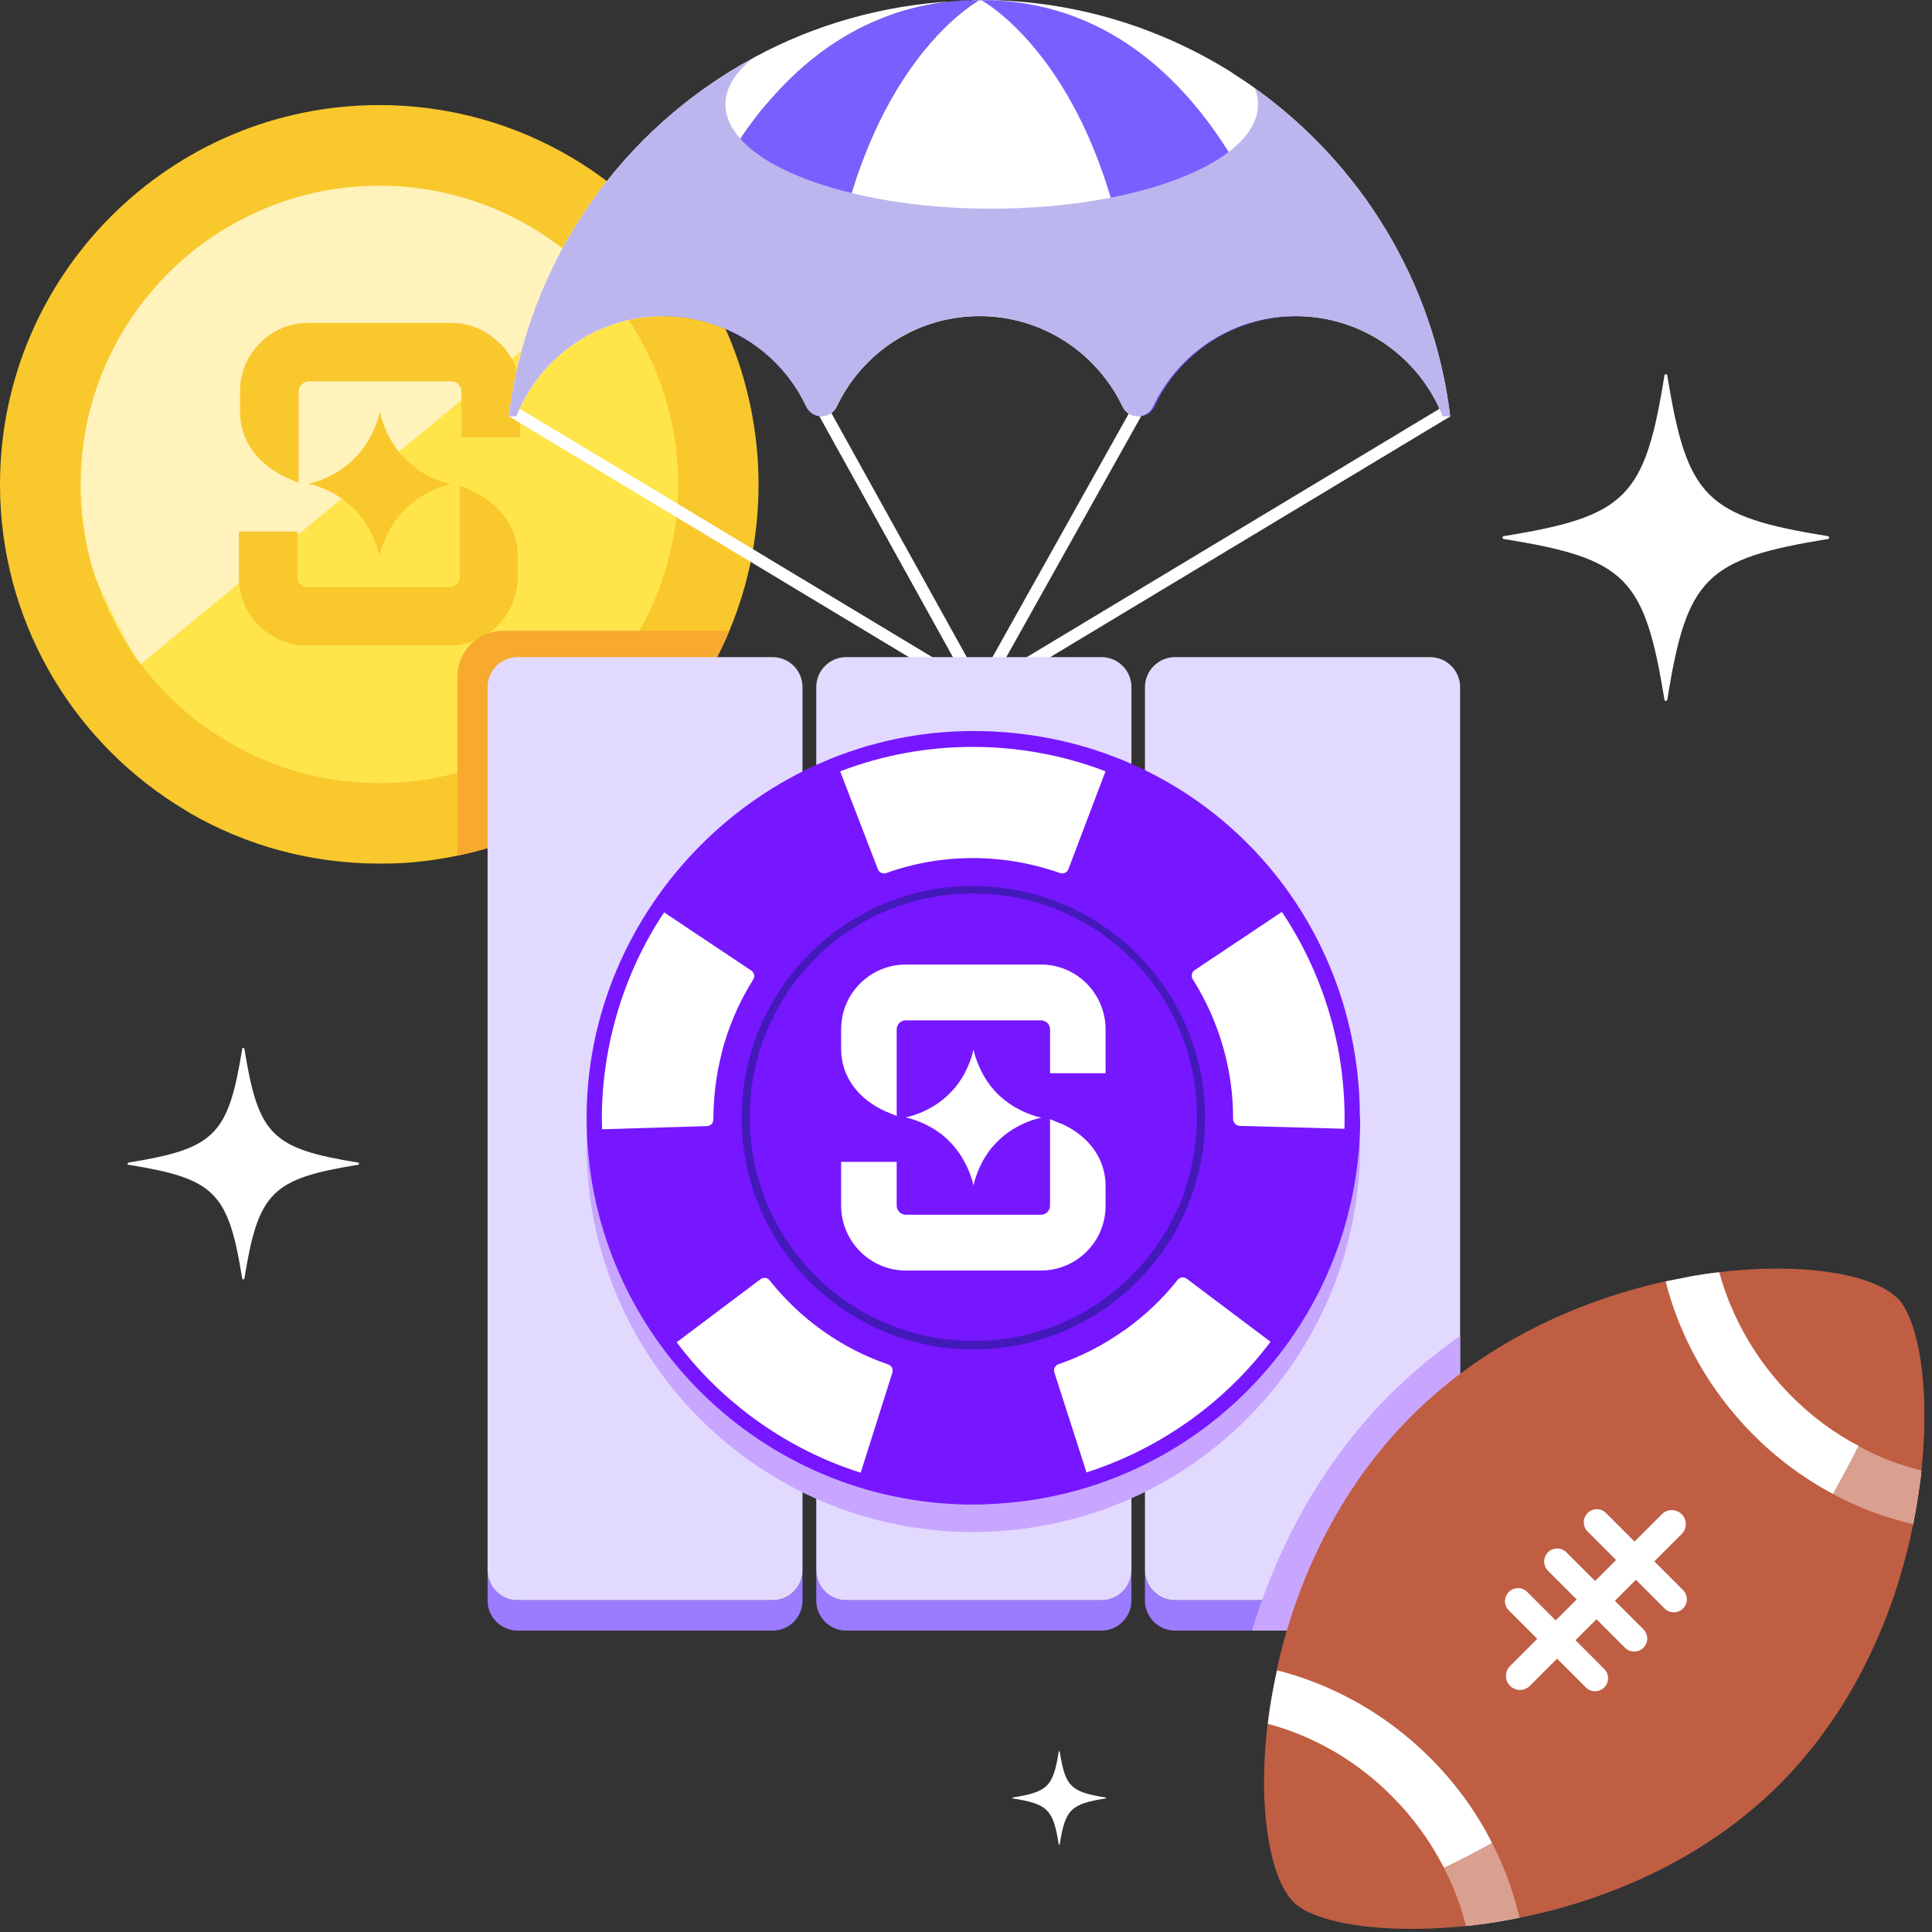
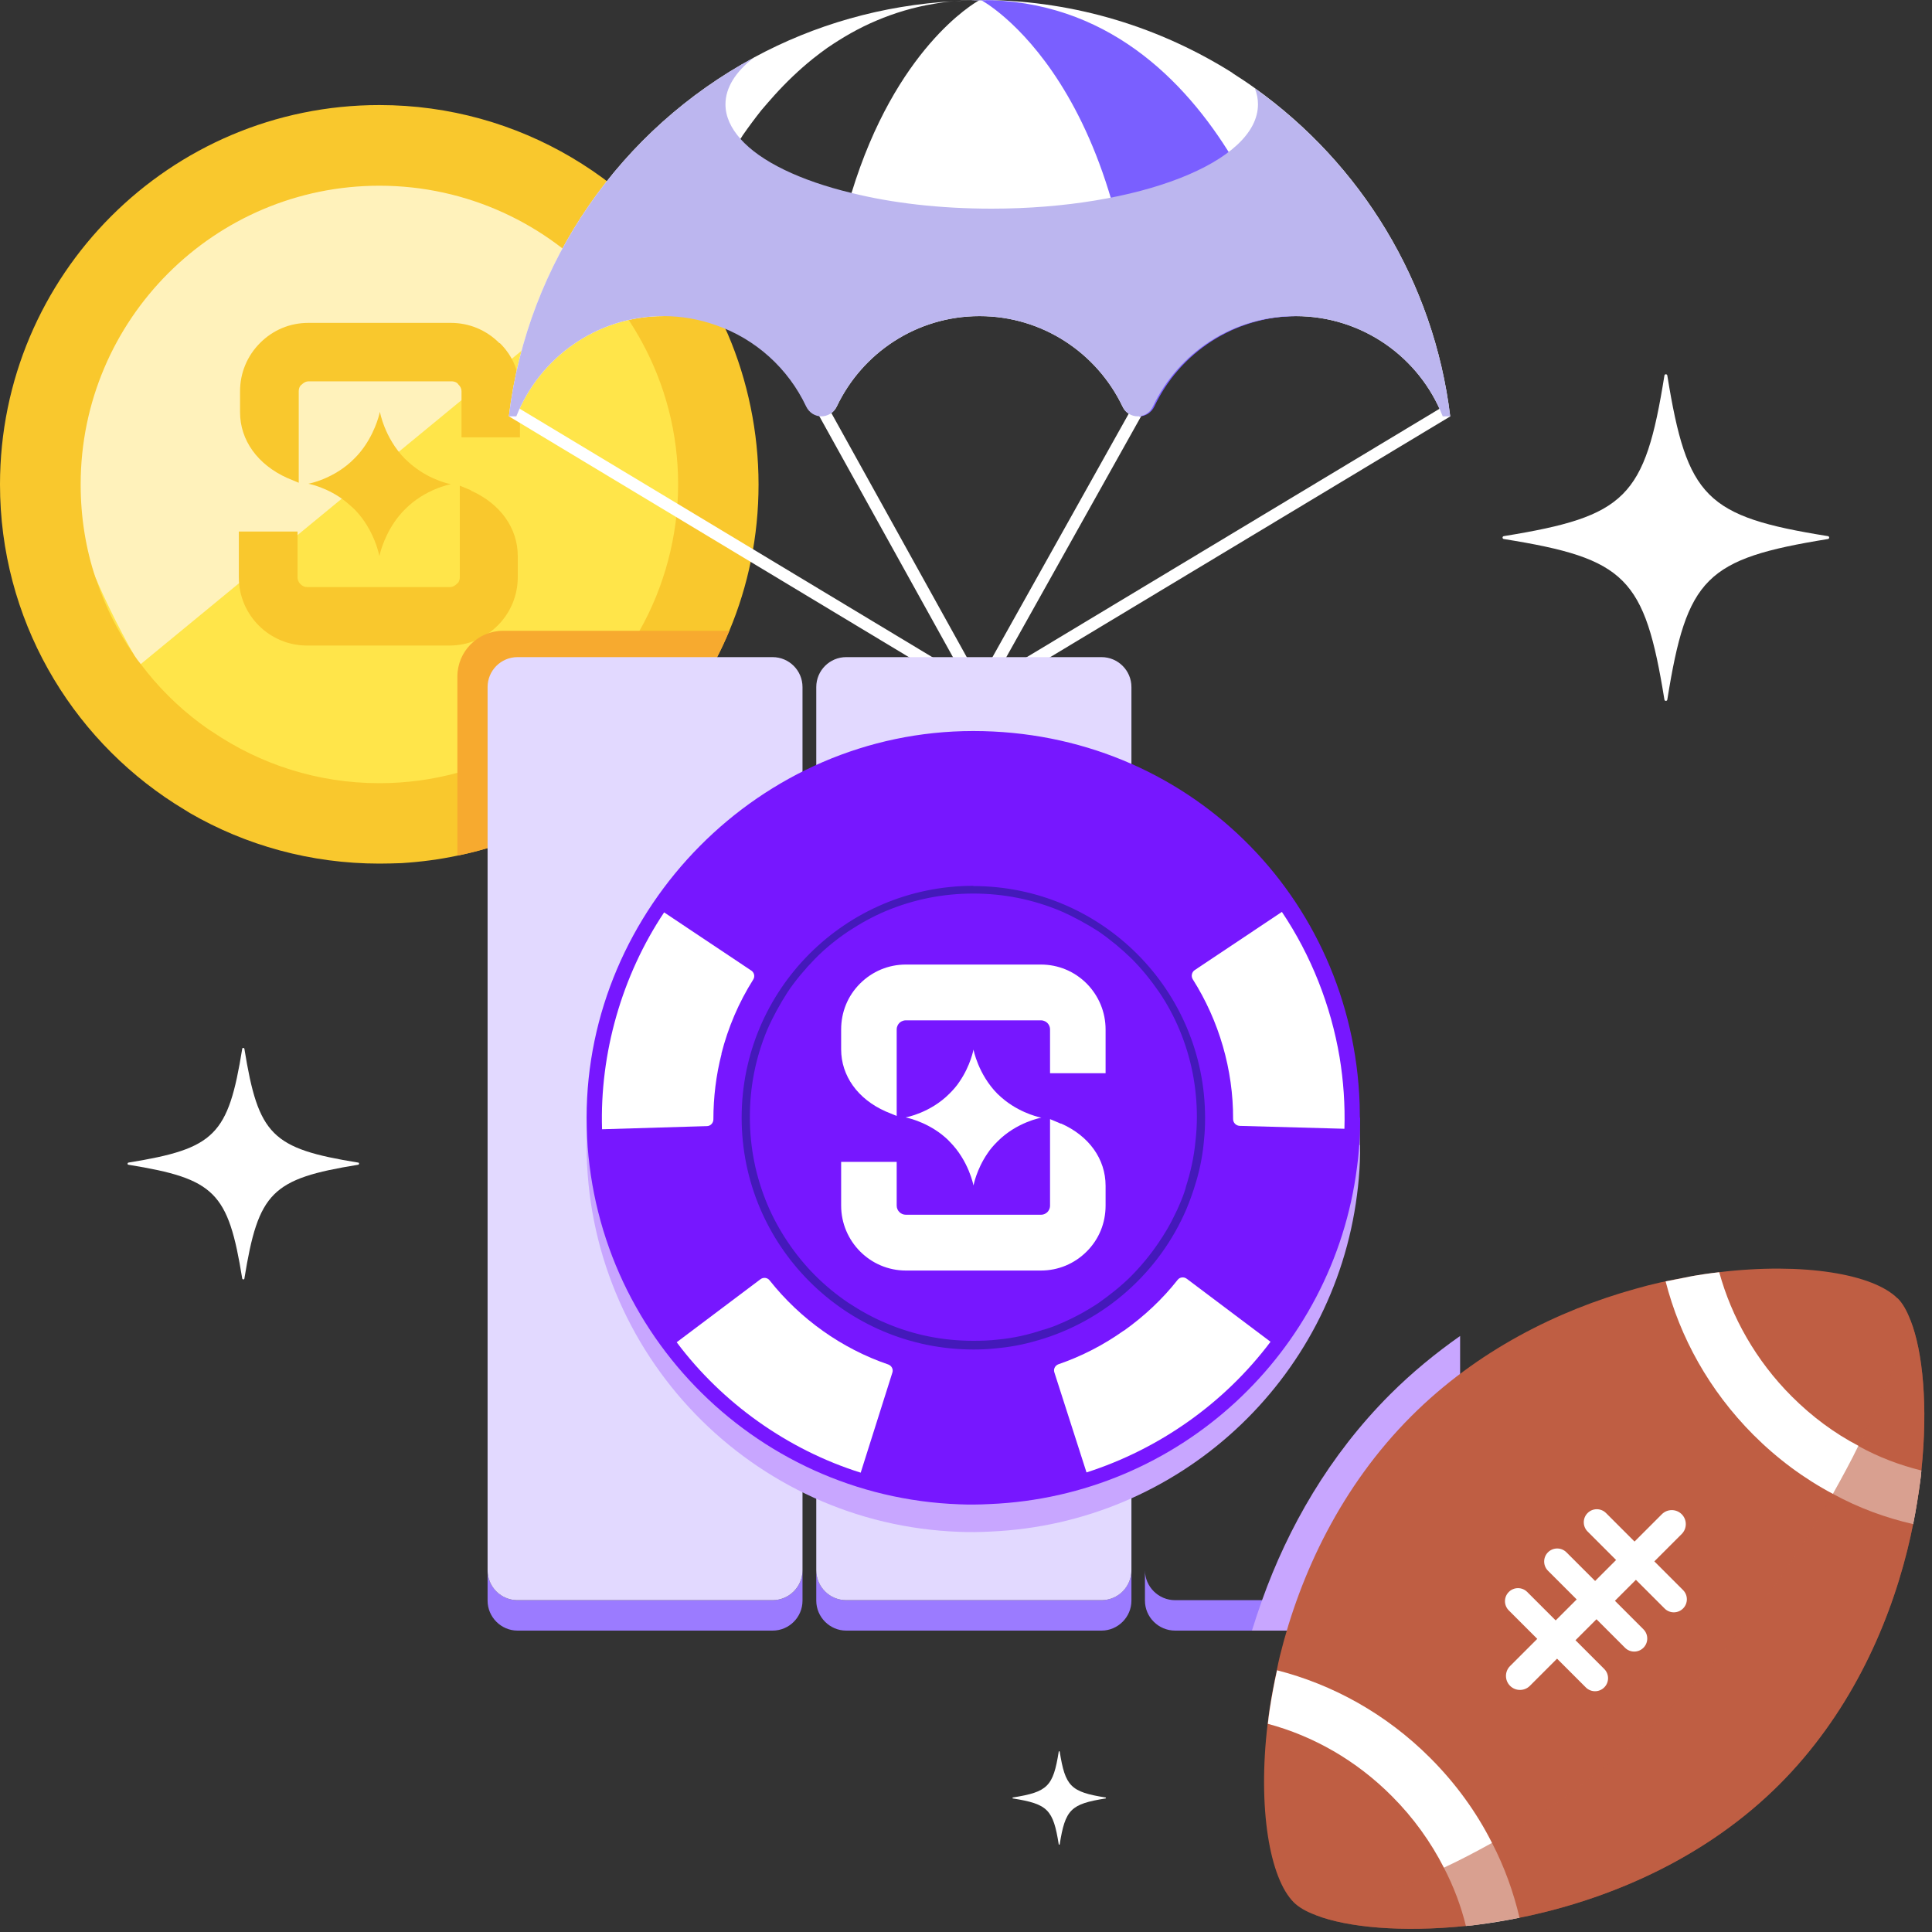
<svg xmlns="http://www.w3.org/2000/svg" width="80" height="80" viewBox="0 0 80 80" fill="none">
  <rect x="0" y="0" width="80" height="80" fill="#333333" stroke="none" />
  <g clip-path="url(#clip0_9552_19507)">
    <path d="M15.71 32.76C22.724 32.76 28.41 27.074 28.41 20.06C28.41 13.046 22.724 7.36 15.71 7.36C8.696 7.36 3.01 13.046 3.01 20.06C3.01 27.074 8.696 32.76 15.71 32.76Z" fill="#FFE54A" />
    <path d="M25.94 10.95L5.79 27.53C4.62 25.6 2.57 21.35 2.57 18.93C2.57 11.9 8.25 6.22 15.27 6.22C18.65 6.22 23.66 8.79 25.93 10.94H25.94V10.95Z" fill="#FFF2BB" />
    <path d="M30.14 13.84C29.89 13.28 29.62 12.74 29.32 12.22C26.59 7.52 21.52 4.35 15.71 4.35C7.04 4.35 0 11.39 0 20.06C0 25.61 2.89 30.49 7.24 33.28C7.45 33.41 7.66 33.54 7.87 33.67C10.17 35 12.86 35.76 15.71 35.76C16.02 35.76 16.33 35.75 16.63 35.74C17.42 35.69 18.19 35.59 18.94 35.43C20.51 35.11 21.99 34.54 23.34 33.78C26.41 32.08 28.84 29.38 30.2 26.12C30.98 24.26 31.41 22.21 31.41 20.06C31.41 17.91 30.96 15.75 30.14 13.84ZM18.94 32C17.91 32.28 16.83 32.43 15.71 32.43C13.15 32.43 10.78 31.65 8.79 30.3C8.61 30.19 8.44 30.06 8.26 29.93C7.34 29.24 6.52 28.42 5.83 27.5C5.74 27.39 5.65 27.27 5.56 27.14C5.55 27.13 5.55 27.12 5.54 27.1C4.88 26.16 4.36 25.12 3.99 24.01C3.98 23.98 3.97 23.96 3.96 23.94C3.55 22.72 3.34 21.41 3.34 20.06C3.34 13.23 8.89 7.69 15.71 7.69C19.36 7.69 22.65 9.28 24.92 11.8C25.29 12.23 25.65 12.67 25.96 13.14C26.19 13.48 26.4 13.83 26.59 14.18C27.54 15.93 28.08 17.93 28.08 20.06C28.08 22.19 27.5 24.33 26.48 26.12C24.88 28.97 22.17 31.13 18.94 32Z" fill="#F9C82D" />
    <path d="M20.67 14.2C20.13 13.66 19.42 13.37 18.67 13.37H12.77C12.01 13.37 11.31 13.66 10.77 14.2C10.23 14.74 9.94 15.45 9.94 16.2V17.07C9.94 18.23 10.67 19.24 11.89 19.79L12.37 19.99V16.21C12.37 16.06 12.43 15.96 12.5 15.92C12.55 15.87 12.64 15.79 12.79 15.79H18.69C18.84 15.79 18.94 15.85 18.98 15.92C19.03 15.97 19.11 16.06 19.11 16.21V18.11H21.53V16.21C21.53 15.45 21.24 14.74 20.7 14.21H20.69L20.67 14.2Z" fill="#F9C82D" />
    <path d="M19.52 20.31L19.04 20.11V23.89C19.04 24.04 18.98 24.14 18.91 24.18C18.86 24.23 18.77 24.31 18.62 24.31H12.72C12.51 24.31 12.32 24.12 12.32 23.91V22.01H9.89V23.91C9.89 25.47 11.16 26.73 12.71 26.73H18.61C19.37 26.73 20.07 26.44 20.61 25.9C21.15 25.36 21.44 24.64 21.44 23.9V23.03C21.44 21.86 20.71 20.85 19.49 20.31H19.52Z" fill="#F9C82D" />
    <path d="M15.71 23.03C15.71 23.03 15.84 22.34 16.33 21.62C16.46 21.43 16.59 21.27 16.76 21.1C17.6 20.24 18.67 20.05 18.67 20.05C18.67 20.05 17.85 19.9 17.1 19.29C16.99 19.21 16.87 19.09 16.76 18.99C15.92 18.13 15.73 17.05 15.73 17.05C15.73 17.05 15.6 17.74 15.11 18.46C14.98 18.65 14.85 18.81 14.68 18.98C13.84 19.84 12.77 20.03 12.77 20.03C12.77 20.03 13.59 20.18 14.34 20.79C14.45 20.88 14.57 20.99 14.68 21.09C15.52 21.95 15.71 23.03 15.71 23.03Z" fill="#F9C82D" />
    <path d="M75.69 22.32C70.63 23.14 69.85 23.91 69.04 28.97C69.03 29.04 68.93 29.04 68.92 28.97C68.1 23.91 67.33 23.13 62.27 22.32C62.2 22.31 62.2 22.21 62.27 22.2C67.33 21.38 68.11 20.61 68.92 15.55C68.93 15.48 69.03 15.48 69.04 15.55C69.86 20.61 70.63 21.39 75.69 22.2C75.76 22.21 75.76 22.31 75.69 22.32Z" fill="white" />
    <path d="M45.78 74.47C44.34 74.7 44.11 74.92 43.88 76.37C43.88 76.39 43.85 76.39 43.84 76.37C43.61 74.93 43.39 74.7 41.94 74.47C41.92 74.47 41.92 74.44 41.94 74.43C43.38 74.2 43.61 73.98 43.84 72.53C43.84 72.51 43.87 72.51 43.88 72.53C44.11 73.97 44.33 74.2 45.78 74.43C45.8 74.43 45.8 74.46 45.78 74.47Z" fill="white" />
    <path d="M14.83 48.23C11.25 48.81 10.7 49.36 10.12 52.94C10.12 52.99 10.04 52.99 10.03 52.94C9.45 49.36 8.9 48.81 5.32 48.23C5.27 48.23 5.27 48.15 5.32 48.14C8.9 47.56 9.45 47.01 10.03 43.43C10.03 43.38 10.11 43.38 10.12 43.43C10.7 47.01 11.25 47.56 14.83 48.14C14.88 48.14 14.88 48.22 14.83 48.23Z" fill="white" />
    <path d="M39.52 0.05C39.23 0.07 38.94 0.11 38.66 0.16C37.82 0.3 37.03 0.54 36.3 0.85C35.56 1.16 34.89 1.55 34.26 1.98C34.05 2.13 33.85 2.28 33.65 2.44C33.08 2.9 32.56 3.4 32.08 3.93C31.89 4.14 31.71 4.35 31.53 4.56C31.26 4.9 31 5.25 30.75 5.61C30.72 5.66 30.69 5.71 30.66 5.75C30.4 6.13 30.17 6.51 29.95 6.88C29.84 7.08 29.73 7.27 29.62 7.47C29.52 7.67 29.41 7.86 29.32 8.05C29.22 8.25 29.13 8.44 29.04 8.63C28.42 9.95 28.02 11.14 27.77 11.96C27.74 12.08 27.71 12.18 27.68 12.29C27.53 12.79 27.47 13.09 27.47 13.09C24.71 13.09 22.34 14.81 21.38 17.24H21.07C21.85 10.8 25.75 5.34 31.21 2.39C31.21 2.38 31.23 2.37 31.24 2.37C33.72 1.03 36.53 0.21 39.52 0.05Z" fill="white" />
    <path d="M39.53 0.05C39.87 0.02 40.21 0 40.56 0C40.21 0 39.87 0.03 39.53 0.05Z" fill="white" />
    <path d="M60.05 17.24H59.74C58.79 14.81 56.42 13.09 53.65 13.09C51.04 13.09 48.79 14.62 47.74 16.83C47.62 17.1 47.36 17.24 47.11 17.24C46.86 17.24 46.6 17.1 46.48 16.83C45.42 14.62 43.17 13.09 40.56 13.09C37.95 13.09 35.7 14.62 34.65 16.83C34.52 17.1 34.27 17.24 34.01 17.24C34.01 15.28 34.14 13.53 34.37 11.97C34.59 10.48 34.89 9.15 35.26 7.99C37.08 2.03 40.31 0.14 40.55 0.01H40.56L40.84 0C44.58 0.05 48.06 1.15 51.02 3.01C51.02 3.01 51.03 3.01 51.04 3.03C51.35 3.23 51.66 3.43 51.96 3.65C56.33 6.77 59.37 11.64 60.05 17.24Z" fill="white" />
    <path d="M34.01 16.87L40.56 28.68" stroke="white" stroke-width="0.5" stroke-miterlimit="10" />
    <path d="M47.17 16.87L40.56 28.68" stroke="white" stroke-width="0.5" stroke-miterlimit="10" />
    <path d="M59.92 17.03L40.56 28.68" stroke="white" stroke-width="0.5" stroke-miterlimit="10" />
    <path d="M21.21 17.03L40.56 28.68" stroke="white" stroke-width="0.5" stroke-miterlimit="10" />
    <g style="mix-blend-mode:multiply">
      <path d="M30.2 26.12C28.84 29.38 26.41 32.08 23.34 33.78C21.99 34.54 20.51 35.11 18.94 35.43V28.01C18.94 26.97 19.79 26.12 20.83 26.12H30.2Z" fill="#F7AA2F" />
    </g>
    <path d="M33.23 65.02V66.28C33.23 66.96 32.68 67.52 31.99 67.52H21.43C20.75 67.52 20.19 66.96 20.19 66.28V65.02C20.19 65.7 20.75 66.26 21.43 66.26H31.99C32.68 66.26 33.23 65.7 33.23 65.02Z" fill="#9B7BFF" />
    <path d="M31.99 27.21H21.43C20.745 27.21 20.19 27.765 20.19 28.45V65.02C20.19 65.705 20.745 66.26 21.43 66.26H31.99C32.675 66.26 33.23 65.705 33.23 65.02V28.45C33.23 27.765 32.675 27.21 31.99 27.21Z" fill="#E2D9FF" />
    <path d="M46.85 65.02V66.28C46.85 66.96 46.29 67.52 45.61 67.52H35.04C34.36 67.52 33.8 66.96 33.8 66.28V65.02C33.8 65.7 34.36 66.26 35.04 66.26H45.61C46.29 66.26 46.85 65.7 46.85 65.02Z" fill="#9B7BFF" />
    <path d="M45.61 27.21H35.04C34.355 27.21 33.8 27.765 33.8 28.45V65.02C33.8 65.705 34.355 66.26 35.04 66.26H45.61C46.295 66.26 46.85 65.705 46.85 65.02V28.45C46.85 27.765 46.295 27.21 45.61 27.21Z" fill="#E2D9FF" />
    <path d="M60.46 65.02V66.28C60.46 66.96 59.9 67.52 59.22 67.52H48.66C47.97 67.52 47.41 66.96 47.41 66.28V65.02C47.41 65.7 47.97 66.26 48.66 66.26H59.22C59.9 66.26 60.46 65.7 60.46 65.02Z" fill="#9B7BFF" />
-     <path d="M60.46 28.45V65.02C60.46 65.7 59.9 66.26 59.22 66.26H48.66C47.97 66.26 47.41 65.7 47.41 65.02V28.45C47.41 27.77 47.97 27.21 48.66 27.21H59.22C59.9 27.21 60.46 27.77 60.46 28.45Z" fill="#E2D9FF" />
    <g style="mix-blend-mode:multiply">
      <path d="M56.32 47.42C56.32 47.65 56.32 47.88 56.31 48.1C56.29 48.57 56.25 49.03 56.19 49.48C55.21 57.14 48.83 63.09 40.99 63.42C40.77 63.43 40.55 63.44 40.34 63.44H40.31C40.12 63.44 39.92 63.44 39.72 63.43C31.15 63.12 24.29 56.07 24.29 47.42C24.29 38.77 31.46 31.41 40.3 31.41C49.14 31.41 56 38.27 56.3 46.84C56.3 47.03 56.31 47.23 56.31 47.42H56.32Z" fill="#C8A6FF" />
    </g>
    <path d="M56.32 46.28C56.32 46.51 56.32 46.74 56.31 46.96C56.29 47.43 56.25 47.89 56.19 48.34C55.21 56 48.83 61.95 40.99 62.28C40.77 62.29 40.55 62.3 40.34 62.3H40.31C40.12 62.3 39.92 62.3 39.72 62.29C31.15 61.98 24.29 54.93 24.29 46.28C24.29 37.63 31.46 30.27 40.3 30.27C49.14 30.27 56 37.13 56.3 45.7C56.3 45.89 56.31 46.09 56.31 46.28H56.32Z" fill="#7717FF" />
    <path d="M29.87 43.64C30.15 42.54 30.59 41.51 31.19 40.56C31.27 40.43 31.23 40.27 31.11 40.19L27.5 37.78C25.75 40.4 24.83 43.62 24.93 46.76L29.27 46.63C29.42 46.63 29.54 46.5 29.54 46.35C29.54 45.44 29.65 44.52 29.88 43.63L29.87 43.64Z" fill="white" />
    <path d="M31.49 52.97L28.02 55.58C29.9 58.09 32.61 60.03 35.64 60.98L36.95 56.84C37 56.7 36.92 56.55 36.78 56.5C34.85 55.84 33.14 54.62 31.87 53.02C31.78 52.9 31.61 52.88 31.49 52.97Z" fill="white" />
    <path d="M46.53 55.1C45.7 55.69 44.79 56.16 43.83 56.49C43.69 56.54 43.61 56.69 43.66 56.83L44.99 60.97C48.01 60 50.7 58.1 52.61 55.56L49.14 52.95C49.02 52.86 48.85 52.88 48.76 53C48.13 53.8 47.38 54.5 46.54 55.1H46.53Z" fill="white" />
    <path d="M55.47 43.78C55.11 41.64 54.29 39.56 53.08 37.76L49.47 40.17C49.35 40.25 49.31 40.42 49.39 40.55C50.48 42.27 51.07 44.3 51.06 46.34C51.06 46.49 51.18 46.61 51.33 46.62L55.67 46.74C55.7 45.75 55.63 44.75 55.47 43.78Z" fill="white" />
-     <path d="M45.78 31.94C42.27 30.59 38.29 30.59 34.79 31.94L36.35 35.99C36.4 36.13 36.56 36.2 36.7 36.15C39.01 35.32 41.57 35.33 43.89 36.15C44.03 36.2 44.19 36.13 44.24 35.99L45.78 31.93V31.94Z" fill="white" />
    <path d="M40.31 36.68C35.01 36.68 30.71 40.98 30.71 46.28C30.71 51.58 35.01 55.88 40.31 55.88C40.59 55.88 40.89 55.87 41.16 55.84C41.77 55.79 42.37 55.68 42.94 55.51C42.95 55.51 42.96 55.5 42.98 55.5C45.75 54.7 48.01 52.68 49.13 50.06C49.28 49.7 49.41 49.33 49.52 48.96C49.7 48.37 49.81 47.77 49.86 47.15C49.89 46.87 49.9 46.58 49.9 46.29C49.9 40.99 45.6 36.69 40.3 36.69L40.31 36.68ZM49.1 49.18C49.03 49.42 48.94 49.65 48.84 49.88C48.79 50.01 48.72 50.15 48.65 50.29C48.46 50.7 48.23 51.08 47.98 51.45C47.65 51.94 47.27 52.4 46.85 52.83C46.43 53.25 45.96 53.62 45.48 53.96C44.98 54.29 44.45 54.58 43.9 54.81C43.68 54.91 43.45 54.99 43.22 55.06C43.21 55.06 43.2 55.06 43.2 55.06C42.59 55.27 41.96 55.41 41.31 55.47C40.98 55.51 40.64 55.52 40.3 55.52C39.05 55.52 37.84 55.28 36.69 54.79C36.14 54.56 35.62 54.27 35.12 53.94C34.63 53.61 34.17 53.23 33.75 52.81C33.33 52.39 32.95 51.92 32.62 51.43C32.29 50.94 32 50.41 31.77 49.86C31.29 48.71 31.05 47.51 31.05 46.25C31.05 44.99 31.29 43.79 31.77 42.64C32.01 42.09 32.3 41.57 32.62 41.07C32.95 40.58 33.34 40.12 33.75 39.7C34.16 39.28 34.63 38.9 35.12 38.57C35.62 38.24 36.14 37.95 36.69 37.72C37.84 37.24 39.05 37 40.3 37C41.55 37 42.76 37.24 43.91 37.72C44.46 37.96 44.99 38.25 45.49 38.57C45.97 38.9 46.44 39.29 46.86 39.7C47.28 40.12 47.65 40.58 47.99 41.07C48.33 41.57 48.61 42.09 48.84 42.64C49.32 43.79 49.56 45 49.56 46.25C49.56 46.6 49.54 46.93 49.5 47.27C49.44 47.91 49.3 48.54 49.1 49.16V49.18Z" fill="#4419BA" />
    <path d="M45 40.73C44.49 40.22 43.82 39.94 43.1 39.94H37.51C36.79 39.94 36.12 40.22 35.61 40.73C35.1 41.24 34.83 41.91 34.83 42.63V43.45C34.83 44.55 35.52 45.51 36.67 46.02L37.13 46.21V43.49C37.13 43.49 37.13 43.46 37.13 43.45V42.63C37.13 42.49 37.2 42.4 37.24 42.36C37.28 42.32 37.37 42.25 37.51 42.25H43.1C43.24 42.25 43.33 42.32 43.37 42.36C43.41 42.4 43.48 42.49 43.48 42.63V44.44H45.78V42.63C45.78 41.91 45.5 41.24 45 40.73Z" fill="white" />
    <path d="M43.93 46.53L43.48 46.34V49.08C43.48 49.08 43.48 49.09 43.48 49.1V49.92C43.48 50.06 43.41 50.15 43.37 50.19C43.33 50.23 43.24 50.3 43.1 50.3H37.51C37.3 50.3 37.13 50.13 37.13 49.92V48.11H34.83V49.92C34.83 51.4 36.03 52.61 37.51 52.61H43.1C43.82 52.61 44.49 52.33 45 51.82C45.51 51.31 45.78 50.64 45.78 49.92V49.1C45.78 47.99 45.09 47.03 43.93 46.52V46.53Z" fill="white" />
    <path d="M39.32 47.27C40.12 48.07 40.31 49.09 40.31 49.09C40.31 49.09 40.43 48.43 40.89 47.76C41 47.59 41.14 47.43 41.3 47.27C42.1 46.46 43.12 46.28 43.12 46.28C43.12 46.28 42.35 46.14 41.62 45.57C41.51 45.48 41.4 45.39 41.3 45.29C40.5 44.48 40.31 43.46 40.31 43.46C40.31 43.46 40.19 44.12 39.73 44.79C39.62 44.96 39.48 45.12 39.32 45.28C38.52 46.09 37.5 46.27 37.5 46.27C37.5 46.27 38.27 46.41 39 46.98C39.11 47.07 39.22 47.16 39.32 47.27Z" fill="white" />
    <g style="mix-blend-mode:multiply">
      <path d="M60.46 55.32V66.28C60.46 66.96 59.9 67.52 59.22 67.52H51.84C51.97 67.1 52.11 66.68 52.26 66.26C53.33 63.26 55.04 60.26 57.56 57.74C58.47 56.83 59.45 56.03 60.46 55.32Z" fill="#C8A6FF" />
    </g>
    <path d="M78.58 53.76C78.78 53.96 78.96 54.27 79.11 54.67C79.62 55.96 79.84 58.24 79.56 60.88C79.55 61.04 79.53 61.19 79.51 61.34C79.44 61.91 79.34 62.5 79.22 63.1C79.15 63.45 79.07 63.82 78.98 64.18C78.15 67.52 76.5 71.06 73.69 73.88C70.69 76.88 66.87 78.54 63.35 79.32C63.2 79.35 63.05 79.38 62.91 79.41C62.31 79.53 61.72 79.62 61.15 79.7C61 79.72 60.85 79.74 60.69 79.75C58.05 80.02 55.78 79.81 54.48 79.3C54.07 79.15 53.77 78.97 53.57 78.77C52.58 77.78 52.07 74.89 52.49 71.38C52.51 71.18 52.54 70.97 52.57 70.76C52.65 70.24 52.75 69.7 52.87 69.16C52.91 68.96 52.95 68.76 53 68.56C53.84 65.16 55.54 61.54 58.44 58.64C61.16 55.92 64.51 54.26 67.71 53.37C68.4 53.17 69.09 53.02 69.77 52.9C70.03 52.85 70.3 52.8 70.56 52.76C70.77 52.73 70.98 52.7 71.18 52.68C74.69 52.26 77.57 52.76 78.57 53.76H78.58Z" fill="#BF5E43" />
    <path d="M52.88 69.16C52.76 69.7 52.66 70.24 52.58 70.76C52.55 70.97 52.52 71.18 52.5 71.38C54.37 71.88 56.16 72.89 57.64 74.38C58.53 75.27 59.25 76.28 59.79 77.34C60.19 78.11 60.5 78.93 60.7 79.75C60.86 79.74 61.01 79.72 61.16 79.7C61.73 79.63 62.32 79.53 62.92 79.41C62.67 78.35 62.3 77.31 61.78 76.31C61.14 75.04 60.28 73.85 59.22 72.79C57.39 70.96 55.18 69.75 52.87 69.16H52.88Z" fill="white" />
    <path d="M76.96 59.87C75.96 59.35 75.03 58.66 74.19 57.82C72.71 56.34 71.7 54.54 71.19 52.68C70.99 52.7 70.78 52.73 70.57 52.76C70.31 52.8 70.04 52.84 69.78 52.9C69.51 52.95 69.24 53.01 68.97 53.06C69.56 55.37 70.77 57.57 72.6 59.41C73.6 60.41 74.71 61.23 75.9 61.86C76.96 62.44 78.08 62.85 79.22 63.11C79.34 62.51 79.43 61.92 79.51 61.35C79.53 61.2 79.55 61.05 79.56 60.89C78.67 60.67 77.79 60.34 76.96 59.88V59.87Z" fill="white" />
    <path d="M64.862 64.277C64.651 64.067 64.309 64.067 64.099 64.277C63.888 64.488 63.888 64.83 64.099 65.041L67.288 68.23C67.499 68.441 67.841 68.441 68.051 68.23C68.262 68.019 68.262 67.677 68.051 67.466L64.862 64.277Z" fill="white" />
    <path d="M66.502 62.652C66.291 62.441 65.949 62.441 65.739 62.652C65.528 62.863 65.528 63.205 65.739 63.416L68.928 66.605C69.138 66.816 69.48 66.816 69.691 66.605C69.902 66.394 69.902 66.052 69.691 65.841L66.502 62.652Z" fill="white" />
    <path d="M63.239 65.92C63.028 65.709 62.687 65.709 62.476 65.92C62.265 66.131 62.265 66.472 62.476 66.683L65.665 69.872C65.876 70.083 66.217 70.083 66.428 69.872C66.639 69.662 66.639 69.32 66.428 69.109L63.239 65.92Z" fill="white" />
    <path d="M68.815 62.7L62.529 68.987C62.302 69.213 62.302 69.58 62.529 69.807C62.755 70.033 63.123 70.033 63.349 69.807L69.635 63.521C69.862 63.294 69.862 62.927 69.635 62.7C69.409 62.474 69.041 62.474 68.815 62.7Z" fill="white" />
    <g style="mix-blend-mode:multiply" opacity="0.59">
      <path d="M79.11 54.67C79.62 55.96 79.84 58.24 79.56 60.88C79.55 61.04 79.53 61.19 79.51 61.34C79.44 61.91 79.34 62.5 79.22 63.1C79.15 63.45 79.07 63.82 78.98 64.18C78.15 67.52 76.5 71.06 73.69 73.88C70.69 76.88 66.87 78.54 63.35 79.32C63.2 79.35 63.05 79.38 62.91 79.41C62.31 79.53 61.72 79.62 61.15 79.7C61 79.72 60.85 79.74 60.69 79.75C58.05 80.02 55.78 79.81 54.48 79.3C56.38 78.78 58.14 78.11 59.78 77.34C60.47 77.02 61.13 76.67 61.78 76.31C68.81 72.39 73.27 66.5 75.9 61.85C76.29 61.15 76.65 60.49 76.95 59.87C78.48 56.81 79.1 54.67 79.1 54.67H79.11Z" fill="#BF5E43" />
    </g>
-     <path d="M40.56 0H40.55C40.31 0.14 37.08 2.03 35.26 7.99C34.89 9.15 34.59 10.48 34.37 11.97C34.14 13.53 34.01 15.28 34.01 17.24C33.76 17.24 33.51 17.1 33.38 16.83C32.64 15.26 31.29 14.03 29.63 13.46C28.95 13.22 28.23 13.09 27.47 13.09C27.47 13.09 27.53 12.79 27.68 12.29C27.71 12.18 27.74 12.08 27.77 11.96C28.02 11.14 28.42 9.95 29.04 8.63C29.13 8.44 29.22 8.25 29.32 8.05C29.41 7.86 29.52 7.67 29.62 7.47C29.73 7.27 29.84 7.08 29.95 6.88C30.17 6.51 30.4 6.13 30.66 5.75C30.69 5.71 30.72 5.66 30.75 5.61C31 5.25 31.26 4.9 31.53 4.56C31.71 4.35 31.89 4.14 32.08 3.93C32.55 3.4 33.08 2.89 33.65 2.44C33.85 2.28 34.05 2.13 34.26 1.98C34.89 1.54 35.56 1.15 36.3 0.85C37.03 0.53 37.82 0.3 38.66 0.16C38.94 0.11 39.23 0.07 39.52 0.05C39.56 0.04 39.59 0.04 39.63 0.04C39.82 0.02 40.01 0.01 40.2 0.02C40.32 0 40.44 0 40.56 0Z" fill="#7A5FFF" />
    <path d="M40.62 0C40.62 0 47.17 3.45 47.17 17.24C47.42 17.24 47.67 17.1 47.8 16.83C48.84 14.62 51.1 13.09 53.71 13.09C53.71 13.09 50.93 0 40.62 0Z" fill="#7A5FFF" />
    <g style="mix-blend-mode:multiply">
      <path d="M51.96 3.66C52.05 3.88 52.09 4.1 52.09 4.32C52.09 6.71 47.15 8.64 41.06 8.64C38.93 8.64 36.94 8.41 35.26 7.99C33.14 7.48 31.49 6.69 30.66 5.75C30.26 5.3 30.04 4.82 30.04 4.32C30.04 3.63 30.46 2.97 31.21 2.39C25.75 5.34 21.85 10.8 21.07 17.24H21.38C22.34 14.81 24.71 13.09 27.47 13.09C28.23 13.09 28.95 13.22 29.63 13.46C31.29 14.03 32.64 15.26 33.38 16.83C33.51 17.1 33.76 17.24 34.01 17.24C34.26 17.24 34.52 17.1 34.65 16.83C35.7 14.62 37.95 13.09 40.56 13.09C43.17 13.09 45.42 14.62 46.48 16.83C46.6 17.1 46.86 17.24 47.11 17.24C47.36 17.24 47.62 17.1 47.74 16.83C48.79 14.62 51.04 13.09 53.65 13.09C56.42 13.09 58.79 14.81 59.74 17.24H60.05C59.37 11.64 56.33 6.77 51.96 3.66ZM40.84 0H40.56C40.44 0 40.32 0 40.2 0.02C40.32 0.02 40.43 0.02 40.55 0.02C40.64 0.01 40.74 0.01 40.84 0.01V0Z" fill="#BCB6EF" />
    </g>
  </g>
  <defs>
    <clipPath id="clip0_9552_19507">
      <rect width="80" height="80" fill="white" />
    </clipPath>
  </defs>
</svg>